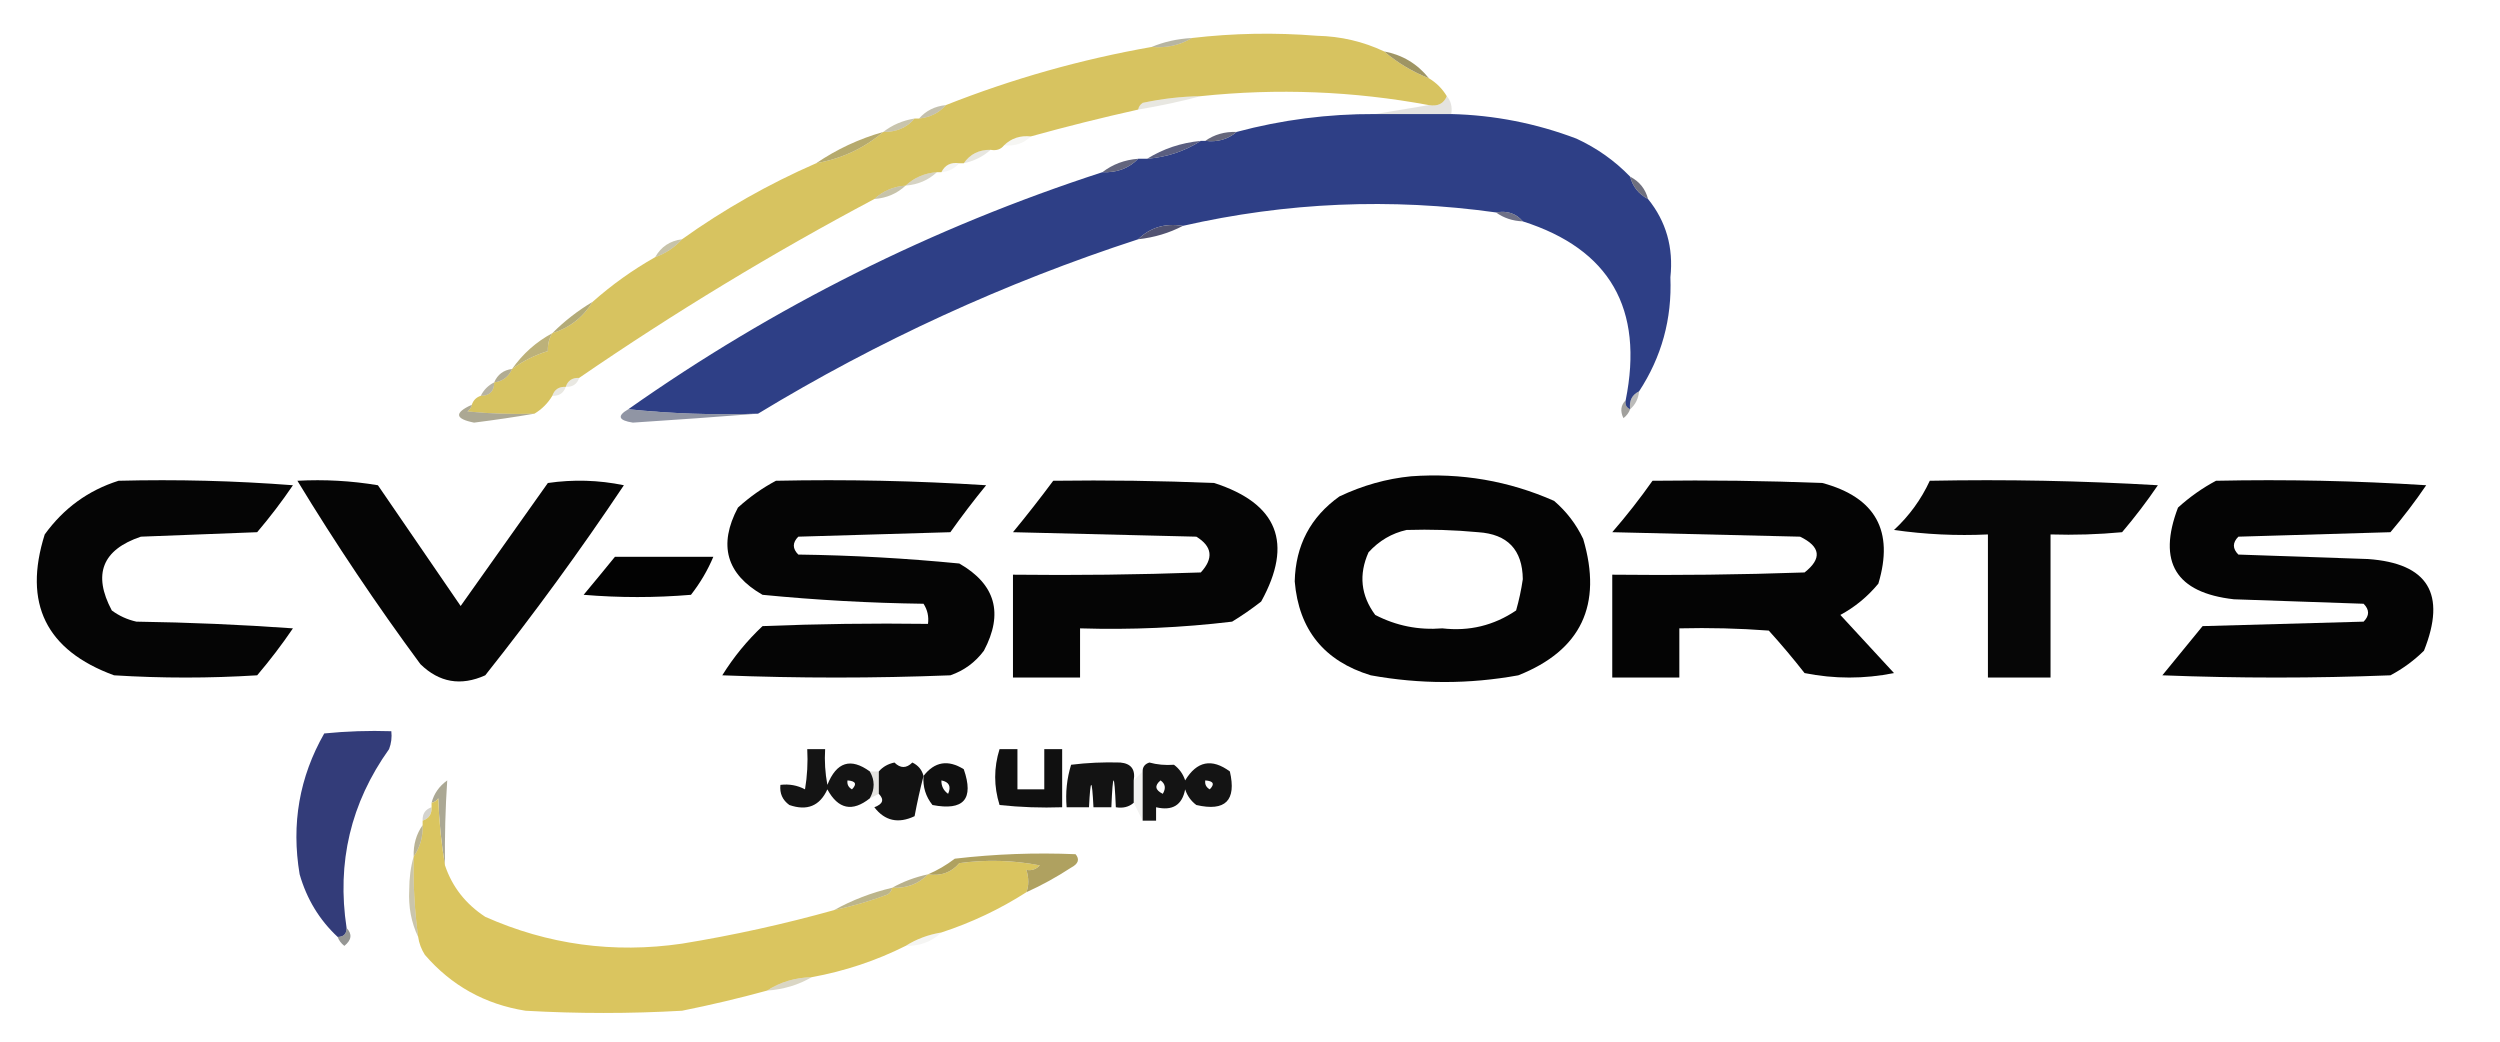
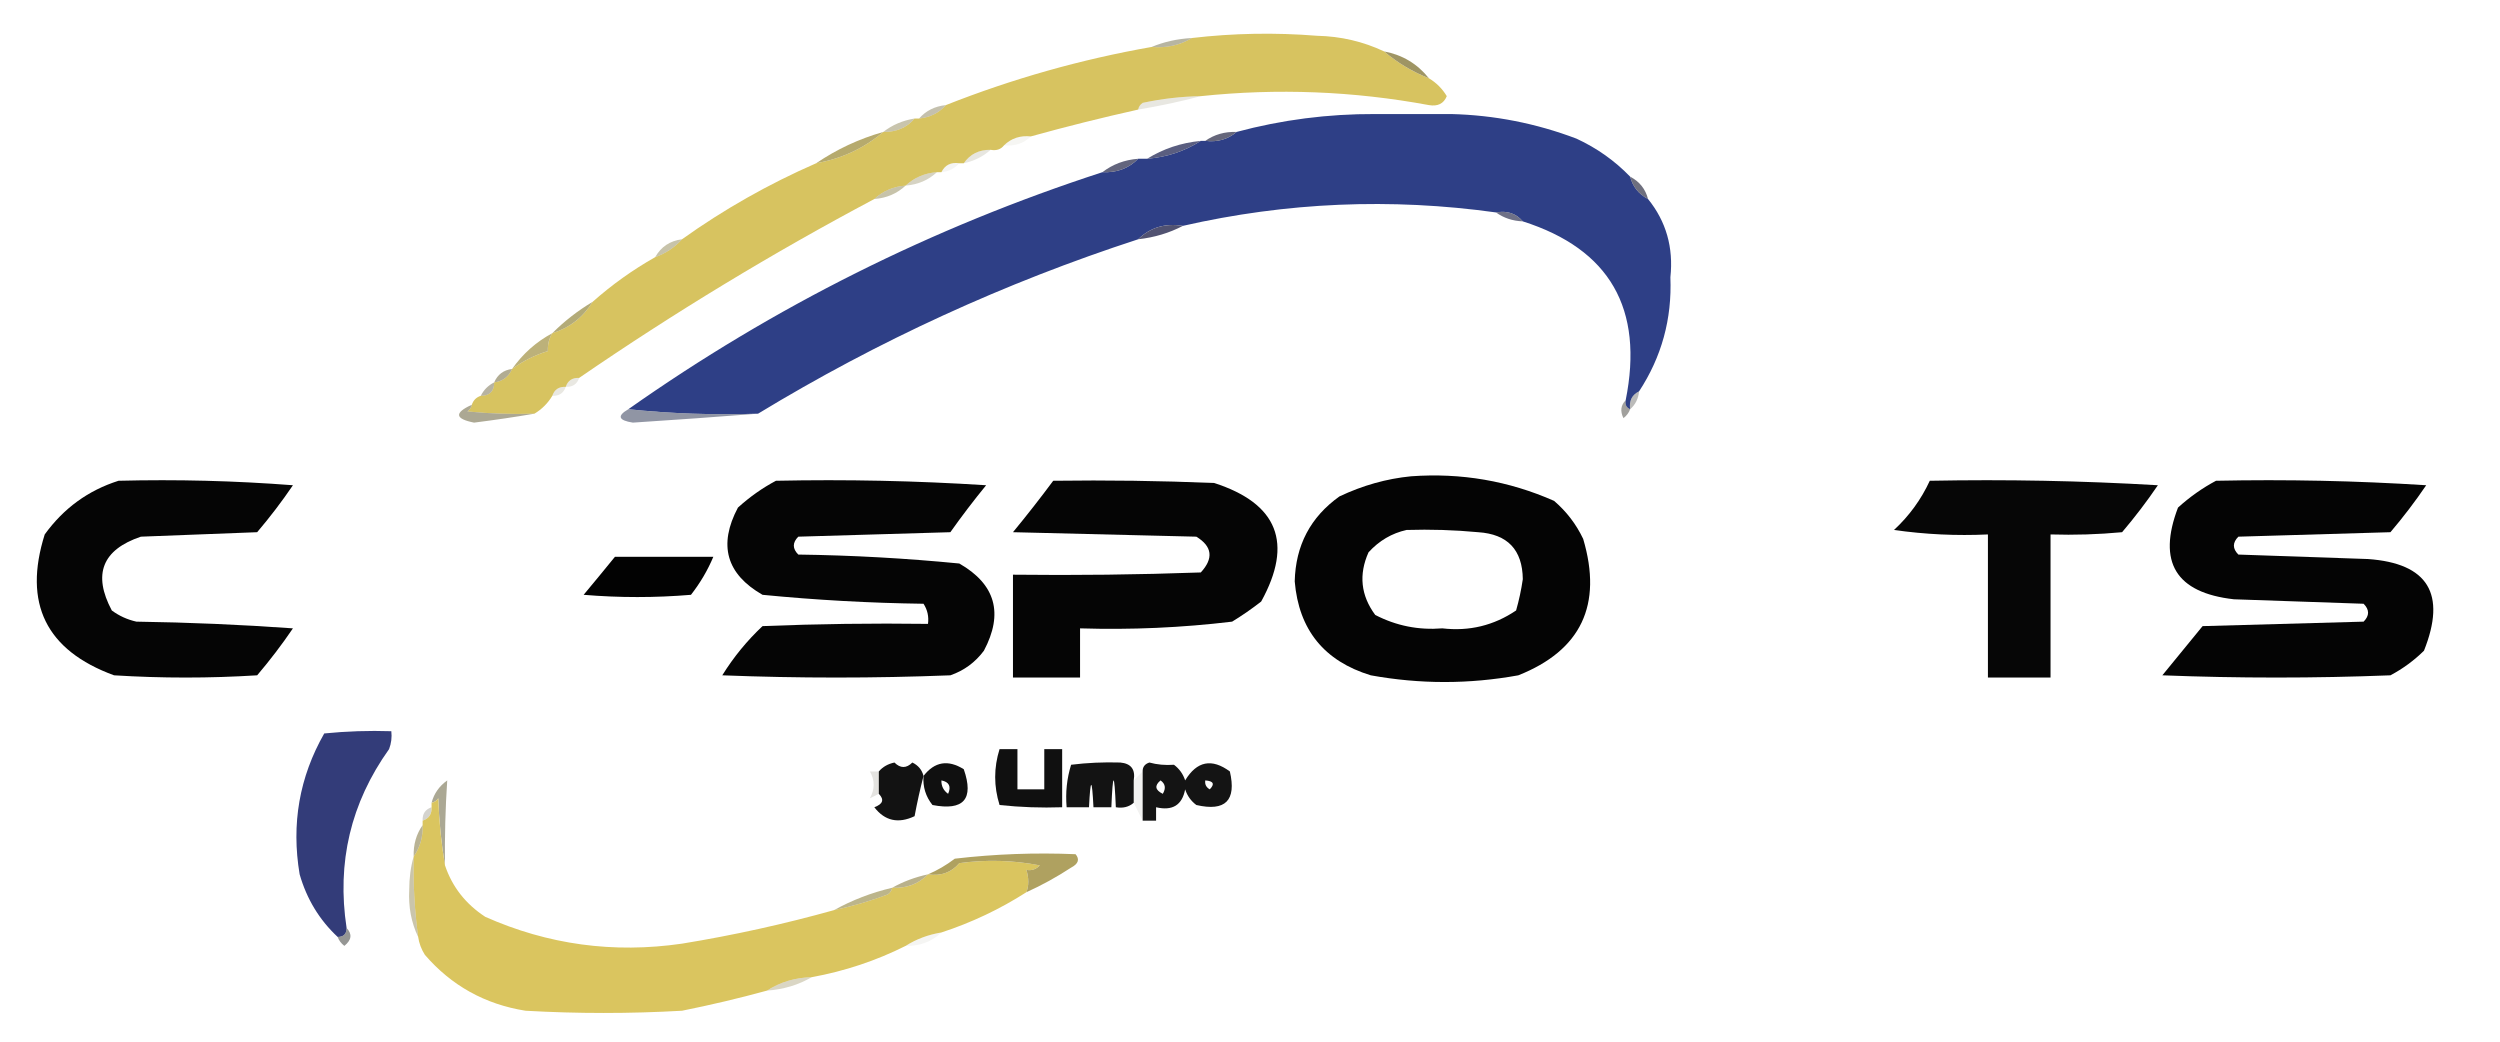
<svg xmlns="http://www.w3.org/2000/svg" version="1.1" width="559px" height="233px" style="shape-rendering:geometricPrecision; text-rendering:geometricPrecision; image-rendering:optimizeQuality; fill-rule:evenodd; clip-rule:evenodd">
  <g>
    <path style="opacity:1" fill="#d7c360" d="M 309.5,11.5 C 312.459,14.025 315.792,16.025 319.5,17.5C 321.167,18.5 322.5,19.833 323.5,21.5C 322.817,23.177 321.483,23.843 319.5,23.5C 302.621,20.371 285.621,19.704 268.5,21.5C 264.123,21.578 259.79,22.078 255.5,23C 254.944,23.383 254.611,23.883 254.5,24.5C 246.449,26.295 238.449,28.295 230.5,30.5C 228.102,30.259 226.102,30.926 224.5,32.5C 223.791,33.404 222.791,33.737 221.5,33.5C 218.911,33.461 216.911,34.461 215.5,36.5C 215.167,36.5 214.833,36.5 214.5,36.5C 212.62,36.229 211.287,36.896 210.5,38.5C 210.167,38.5 209.833,38.5 209.5,38.5C 206.759,38.707 204.426,39.707 202.5,41.5C 199.759,41.707 197.426,42.707 195.5,44.5C 172.757,56.57 150.757,69.904 129.5,84.5C 127.973,84.427 126.973,85.094 126.5,86.5C 124.973,86.427 123.973,87.094 123.5,88.5C 122.5,90.167 121.167,91.5 119.5,92.5C 114.489,92.666 109.489,92.499 104.5,92C 105.056,91.617 105.389,91.117 105.5,90.5C 105.833,89.5 106.5,88.833 107.5,88.5C 109.5,88.5 110.5,87.5 110.5,85.5C 112.404,85.262 113.738,84.262 114.5,82.5C 116.948,80.716 119.615,79.382 122.5,78.5C 122.433,77.041 122.766,75.708 123.5,74.5C 127.363,73.306 130.363,70.973 132.5,67.5C 136.806,63.679 141.473,60.345 146.5,57.5C 148.853,56.66 150.853,55.326 152.5,53.5C 161.843,46.824 171.843,41.158 182.5,36.5C 188.194,35.484 193.194,33.151 197.5,29.5C 200.461,29.536 202.794,28.536 204.5,26.5C 204.833,26.5 205.167,26.5 205.5,26.5C 207.967,26.245 209.967,25.245 211.5,23.5C 226.377,17.614 241.71,13.28 257.5,10.5C 260.829,10.785 263.829,10.118 266.5,8.5C 275.799,7.415 285.132,7.248 294.5,8C 299.794,8.115 304.794,9.282 309.5,11.5 Z" />
  </g>
  <g>
    <path style="opacity:0.584" fill="#858060" d="M 266.5,8.5 C 263.829,10.118 260.829,10.785 257.5,10.5C 260.273,9.343 263.273,8.676 266.5,8.5 Z" />
  </g>
  <g>
    <path style="opacity:1" fill="#9f9564" d="M 309.5,11.5 C 313.598,12.272 316.931,14.272 319.5,17.5C 315.792,16.025 312.459,14.025 309.5,11.5 Z" />
  </g>
  <g>
    <path style="opacity:0.192" fill="#888365" d="M 268.5,21.5 C 263.992,22.701 259.325,23.701 254.5,24.5C 254.611,23.883 254.944,23.383 255.5,23C 259.79,22.078 264.123,21.578 268.5,21.5 Z" />
  </g>
  <g>
    <path style="opacity:0.533" fill="#918a65" d="M 211.5,23.5 C 209.967,25.245 207.967,26.245 205.5,26.5C 207.033,24.755 209.033,23.755 211.5,23.5 Z" />
  </g>
  <g>
-     <path style="opacity:0.192" fill="#73715f" d="M 323.5,21.5 C 324.434,22.568 324.768,23.901 324.5,25.5C 318.833,25.5 313.167,25.5 307.5,25.5C 311.5,24.833 315.5,24.167 319.5,23.5C 321.483,23.843 322.817,23.177 323.5,21.5 Z" />
-   </g>
+     </g>
  <g>
    <path style="opacity:1" fill="#2e3f86" d="M 307.5,25.5 C 313.167,25.5 318.833,25.5 324.5,25.5C 334.14,25.743 343.473,27.576 352.5,31C 357.06,33.107 361.06,35.94 364.5,39.5C 365.08,41.749 366.413,43.415 368.5,44.5C 372.547,49.504 374.214,55.337 373.5,62C 373.876,71.312 371.542,79.812 366.5,87.5C 364.896,88.287 364.229,89.62 364.5,91.5C 363.662,91.158 363.328,90.492 363.5,89.5C 367.614,69.03 359.947,55.697 340.5,49.5C 339.01,47.72 337.01,47.053 334.5,47.5C 310.976,44.221 287.642,45.221 264.5,50.5C 260.525,49.858 257.192,50.858 254.5,53.5C 224.643,63.228 196.31,76.228 169.5,92.5C 159.652,92.827 149.986,92.494 140.5,91.5C 173.046,68.56 208.38,50.894 246.5,38.5C 249.716,38.654 252.383,37.654 254.5,35.5C 255.167,35.5 255.833,35.5 256.5,35.5C 260.915,35.139 264.915,33.806 268.5,31.5C 268.833,31.5 269.167,31.5 269.5,31.5C 272.228,31.829 274.562,31.163 276.5,29.5C 286.607,26.788 296.941,25.455 307.5,25.5 Z" />
  </g>
  <g>
    <path style="opacity:0.533" fill="#999166" d="M 204.5,26.5 C 202.794,28.536 200.461,29.536 197.5,29.5C 199.509,27.935 201.843,26.935 204.5,26.5 Z" />
  </g>
  <g>
    <path style="opacity:0.886" fill="#53546a" d="M 276.5,29.5 C 274.562,31.163 272.228,31.829 269.5,31.5C 271.515,30.076 273.848,29.41 276.5,29.5 Z" />
  </g>
  <g>
    <path style="opacity:0.078" fill="#89835f" d="M 230.5,30.5 C 228.898,32.074 226.898,32.741 224.5,32.5C 226.102,30.926 228.102,30.259 230.5,30.5 Z" />
  </g>
  <g>
    <path style="opacity:0.918" fill="#b0a361" d="M 197.5,29.5 C 193.194,33.151 188.194,35.484 182.5,36.5C 187.07,33.384 192.07,31.05 197.5,29.5 Z" />
  </g>
  <g>
    <path style="opacity:0.192" fill="#847f61" d="M 221.5,33.5 C 219.819,35.008 217.819,36.008 215.5,36.5C 216.911,34.461 218.911,33.461 221.5,33.5 Z" />
  </g>
  <g>
    <path style="opacity:0.886" fill="#454a70" d="M 268.5,31.5 C 264.915,33.806 260.915,35.139 256.5,35.5C 260.098,33.26 264.098,31.926 268.5,31.5 Z" />
  </g>
  <g>
    <path style="opacity:0.886" fill="#4f516d" d="M 254.5,35.5 C 252.383,37.654 249.716,38.654 246.5,38.5C 248.792,36.733 251.458,35.733 254.5,35.5 Z" />
  </g>
  <g>
    <path style="opacity:0.078" fill="#77735d" d="M 214.5,36.5 C 213.486,37.674 212.153,38.34 210.5,38.5C 211.287,36.896 212.62,36.229 214.5,36.5 Z" />
  </g>
  <g>
    <path style="opacity:0.38" fill="#948c63" d="M 209.5,38.5 C 207.574,40.293 205.241,41.293 202.5,41.5C 204.426,39.707 206.759,38.707 209.5,38.5 Z" />
  </g>
  <g>
    <path style="opacity:0.796" fill="#494a5d" d="M 364.5,39.5 C 366.587,40.585 367.92,42.251 368.5,44.5C 366.413,43.415 365.08,41.749 364.5,39.5 Z" />
  </g>
  <g>
    <path style="opacity:0.537" fill="#989062" d="M 202.5,41.5 C 200.574,43.293 198.241,44.293 195.5,44.5C 197.426,42.707 199.759,41.707 202.5,41.5 Z" />
  </g>
  <g>
    <path style="opacity:0.796" fill="#4b4d69" d="M 334.5,47.5 C 337.01,47.053 339.01,47.72 340.5,49.5C 338.214,49.405 336.214,48.738 334.5,47.5 Z" />
  </g>
  <g>
    <path style="opacity:1" fill="#515271" d="M 264.5,50.5 C 261.45,52.101 258.116,53.101 254.5,53.5C 257.192,50.858 260.525,49.858 264.5,50.5 Z" />
  </g>
  <g>
    <path style="opacity:0.533" fill="#978f60" d="M 152.5,53.5 C 150.853,55.326 148.853,56.66 146.5,57.5C 147.802,55.178 149.802,53.845 152.5,53.5 Z" />
  </g>
  <g>
    <path style="opacity:0.871" fill="#a89e64" d="M 132.5,67.5 C 130.363,70.973 127.363,73.306 123.5,74.5C 126.208,71.791 129.208,69.458 132.5,67.5 Z" />
  </g>
  <g>
    <path style="opacity:0.871" fill="#b2a566" d="M 123.5,74.5 C 122.766,75.708 122.433,77.041 122.5,78.5C 119.615,79.382 116.948,80.716 114.5,82.5C 116.9,79.097 119.9,76.43 123.5,74.5 Z" />
  </g>
  <g>
    <path style="opacity:0.686" fill="#8d8660" d="M 114.5,82.5 C 113.738,84.262 112.404,85.262 110.5,85.5C 111.262,83.738 112.596,82.738 114.5,82.5 Z" />
  </g>
  <g>
    <path style="opacity:0.192" fill="#8e896a" d="M 129.5,84.5 C 129.027,85.906 128.027,86.573 126.5,86.5C 126.973,85.094 127.973,84.427 129.5,84.5 Z" />
  </g>
  <g>
    <path style="opacity:0.537" fill="#797250" d="M 110.5,85.5 C 110.5,87.5 109.5,88.5 107.5,88.5C 108.167,87.167 109.167,86.167 110.5,85.5 Z" />
  </g>
  <g>
    <path style="opacity:0.192" fill="#8e896a" d="M 126.5,86.5 C 126.027,87.906 125.027,88.573 123.5,88.5C 123.973,87.094 124.973,86.427 126.5,86.5 Z" />
  </g>
  <g>
    <path style="opacity:0.318" fill="#2b2a26" d="M 366.5,87.5 C 366.34,89.153 365.674,90.486 364.5,91.5C 364.229,89.62 364.896,88.287 366.5,87.5 Z" />
  </g>
  <g>
    <path style="opacity:0.463" fill="#34322c" d="M 363.5,89.5 C 363.328,90.492 363.662,91.158 364.5,91.5C 364.217,92.289 363.717,92.956 363,93.5C 362.235,91.934 362.402,90.601 363.5,89.5 Z" />
  </g>
  <g>
    <path style="opacity:0.686" fill="#878162" d="M 105.5,90.5 C 105.389,91.117 105.056,91.617 104.5,92C 109.489,92.499 114.489,92.666 119.5,92.5C 115.148,93.246 110.648,93.913 106,94.5C 101.7,93.641 101.533,92.308 105.5,90.5 Z" />
  </g>
  <g>
    <path style="opacity:0.69" fill="#5f667b" d="M 140.5,91.5 C 149.986,92.494 159.652,92.827 169.5,92.5C 160.315,93.217 150.982,93.884 141.5,94.5C 138.26,93.992 137.926,92.992 140.5,91.5 Z" />
  </g>
  <g>
    <path style="opacity:0.978" fill="#000" d="M 26.5,107.5 C 39.517,107.168 52.517,107.501 65.5,108.5C 63.025,112.142 60.358,115.642 57.5,119C 48.833,119.333 40.167,119.667 31.5,120C 22.859,122.919 20.693,128.419 25,136.5C 26.648,137.717 28.481,138.55 30.5,139C 42.181,139.167 53.848,139.667 65.5,140.5C 63.025,144.142 60.358,147.642 57.5,151C 46.833,151.667 36.167,151.667 25.5,151C 10.297,145.428 5.13,134.928 10,119.5C 14.233,113.645 19.733,109.645 26.5,107.5 Z" />
  </g>
  <g>
-     <path style="opacity:0.978" fill="#000" d="M 66.5,107.5 C 72.537,107.171 78.537,107.504 84.5,108.5C 90.667,117.5 96.833,126.5 103,135.5C 109.5,126.333 116,117.167 122.5,108C 128.196,107.17 133.863,107.337 139.5,108.5C 129.747,123.087 119.413,137.254 108.5,151C 103.049,153.453 98.216,152.62 94,148.5C 84.185,135.201 75.019,121.534 66.5,107.5 Z" />
-   </g>
+     </g>
  <g>
    <path style="opacity:0.98" fill="#000" d="M 173.5,107.5 C 189.181,107.167 204.848,107.501 220.5,108.5C 217.712,111.91 215.045,115.41 212.5,119C 201.167,119.333 189.833,119.667 178.5,120C 177.167,121.333 177.167,122.667 178.5,124C 190.536,124.162 202.536,124.829 214.5,126C 222.6,130.641 224.433,137.141 220,145.5C 218.062,148.106 215.562,149.939 212.5,151C 195.5,151.667 178.5,151.667 161.5,151C 164.032,146.926 167.032,143.26 170.5,140C 182.829,139.5 195.162,139.333 207.5,139.5C 207.714,137.856 207.38,136.356 206.5,135C 194.464,134.838 182.464,134.171 170.5,133C 162.4,128.359 160.567,121.859 165,113.5C 167.637,111.109 170.47,109.109 173.5,107.5 Z" />
  </g>
  <g>
    <path style="opacity:0.98" fill="#000" d="M 235.5,107.5 C 247.505,107.333 259.505,107.5 271.5,108C 285.716,112.597 289.216,121.431 282,134.5C 279.92,136.123 277.754,137.623 275.5,139C 264.215,140.356 252.881,140.856 241.5,140.5C 241.5,144.167 241.5,147.833 241.5,151.5C 236.5,151.5 231.5,151.5 226.5,151.5C 226.5,143.833 226.5,136.167 226.5,128.5C 240.504,128.667 254.504,128.5 268.5,128C 271.399,124.844 271.065,122.178 267.5,120C 253.833,119.667 240.167,119.333 226.5,119C 229.64,115.188 232.64,111.355 235.5,107.5 Z" />
  </g>
  <g>
    <path style="opacity:0.983" fill="#000" d="M 315.5,106.5 C 326.689,105.684 337.356,107.517 347.5,112C 350.273,114.383 352.439,117.217 354,120.5C 358.37,135.256 353.536,145.422 339.5,151C 328.5,153 317.5,153 306.5,151C 296.08,147.816 290.413,140.816 289.5,130C 289.691,121.949 293.024,115.616 299.5,111C 304.705,108.536 310.038,107.036 315.5,106.5 Z M 314.5,118.5 C 319.844,118.334 325.177,118.501 330.5,119C 337.087,119.42 340.42,122.92 340.5,129.5C 340.158,131.867 339.658,134.2 339,136.5C 334.024,139.865 328.524,141.198 322.5,140.5C 317.187,140.931 312.187,139.931 307.5,137.5C 304.276,133.147 303.776,128.48 306,123.5C 308.362,120.907 311.195,119.24 314.5,118.5 Z" />
  </g>
  <g>
-     <path style="opacity:0.983" fill="#000" d="M 369.5,107.5 C 382.171,107.333 394.838,107.5 407.5,108C 419.378,111.212 423.545,118.712 420,130.5C 417.597,133.408 414.763,135.741 411.5,137.5C 415.5,141.833 419.5,146.167 423.5,150.5C 416.833,151.833 410.167,151.833 403.5,150.5C 400.952,147.241 398.286,144.074 395.5,141C 388.842,140.5 382.175,140.334 375.5,140.5C 375.5,144.167 375.5,147.833 375.5,151.5C 370.5,151.5 365.5,151.5 360.5,151.5C 360.5,143.833 360.5,136.167 360.5,128.5C 374.837,128.667 389.171,128.5 403.5,128C 407.441,124.902 407.107,122.235 402.5,120C 388.5,119.667 374.5,119.333 360.5,119C 363.715,115.291 366.715,111.458 369.5,107.5 Z" />
-   </g>
+     </g>
  <g>
    <path style="opacity:0.975" fill="#000" d="M 431.5,107.5 C 448.513,107.167 465.513,107.501 482.5,108.5C 480.025,112.142 477.358,115.642 474.5,119C 469.177,119.499 463.844,119.666 458.5,119.5C 458.5,130.167 458.5,140.833 458.5,151.5C 453.833,151.5 449.167,151.5 444.5,151.5C 444.5,140.833 444.5,130.167 444.5,119.5C 437.468,119.83 430.468,119.497 423.5,118.5C 426.907,115.344 429.574,111.677 431.5,107.5 Z" />
  </g>
  <g>
    <path style="opacity:0.981" fill="#000" d="M 495.5,107.5 C 511.181,107.167 526.848,107.501 542.5,108.5C 540.025,112.142 537.358,115.642 534.5,119C 523.167,119.333 511.833,119.667 500.5,120C 499.167,121.333 499.167,122.667 500.5,124C 510.167,124.333 519.833,124.667 529.5,125C 542.906,125.957 547.072,132.79 542,145.5C 539.766,147.7 537.266,149.533 534.5,151C 517.5,151.667 500.5,151.667 483.5,151C 486.5,147.333 489.5,143.667 492.5,140C 504.5,139.667 516.5,139.333 528.5,139C 529.833,137.667 529.833,136.333 528.5,135C 518.833,134.667 509.167,134.333 499.5,134C 486.518,132.535 482.351,125.701 487,113.5C 489.637,111.109 492.47,109.109 495.5,107.5 Z" />
  </g>
  <g>
    <path style="opacity:0.99" fill="#000" d="M 137.5,124.5 C 144.833,124.5 152.167,124.5 159.5,124.5C 158.243,127.504 156.577,130.337 154.5,133C 146.5,133.667 138.5,133.667 130.5,133C 132.869,130.161 135.203,127.328 137.5,124.5 Z" />
  </g>
  <g>
    <path style="opacity:1" fill="#333c79" d="M 77.5,207.5 C 77.5,208.833 76.833,209.5 75.5,209.5C 71.424,205.698 68.591,201.031 67,195.5C 65.103,184.257 66.936,173.757 72.5,164C 77.489,163.501 82.489,163.334 87.5,163.5C 87.657,164.873 87.49,166.207 87,167.5C 78.429,179.515 75.263,192.848 77.5,207.5 Z" />
  </g>
  <g>
    <path style="opacity:0.935" fill="#000" d="M 223.5,167.5 C 224.833,167.5 226.167,167.5 227.5,167.5C 227.5,170.5 227.5,173.5 227.5,176.5C 229.5,176.5 231.5,176.5 233.5,176.5C 233.5,173.5 233.5,170.5 233.5,167.5C 234.833,167.5 236.167,167.5 237.5,167.5C 237.5,171.833 237.5,176.167 237.5,180.5C 232.821,180.666 228.155,180.499 223.5,180C 222.197,175.834 222.197,171.667 223.5,167.5 Z" />
  </g>
  <g>
-     <path style="opacity:0.921" fill="#000" d="M 194.5,172.5 C 195.641,174.451 195.641,176.451 194.5,178.5C 190.582,181.616 187.415,180.949 185,176.5C 183.309,180.213 180.475,181.379 176.5,180C 174.963,178.89 174.297,177.39 174.5,175.5C 176.467,175.261 178.301,175.594 180,176.5C 180.498,173.518 180.665,170.518 180.5,167.5C 181.833,167.5 183.167,167.5 184.5,167.5C 184.336,170.187 184.503,172.854 185,175.5C 187.04,170.37 190.207,169.37 194.5,172.5 Z M 189.5,174.5 C 191.337,174.639 191.67,175.306 190.5,176.5C 189.702,176.043 189.369,175.376 189.5,174.5 Z" />
-   </g>
+     </g>
  <g>
    <path style="opacity:0.926" fill="#000" d="M 206.5,173.5 C 205.756,176.36 205.089,179.36 204.5,182.5C 200.85,184.224 197.85,183.557 195.5,180.5C 197.435,179.787 197.768,178.787 196.5,177.5C 196.5,175.833 196.5,174.167 196.5,172.5C 197.374,171.475 198.541,170.808 200,170.5C 201.333,171.833 202.667,171.833 204,170.5C 205.31,171.13 206.144,172.13 206.5,173.5 Z" />
  </g>
  <g>
    <path style="opacity:0.934" fill="#000" d="M 206.5,173.5 C 208.978,170.301 211.978,169.801 215.5,172C 217.822,178.68 215.488,181.347 208.5,180C 206.984,178.103 206.317,175.936 206.5,173.5 Z M 210.5,174.5 C 212.225,174.843 212.725,175.843 212,177.5C 210.961,176.756 210.461,175.756 210.5,174.5 Z" />
  </g>
  <g>
    <path style="opacity:0.925" fill="#000" d="M 253.5,174.5 C 253.5,176.167 253.5,177.833 253.5,179.5C 252.432,180.434 251.099,180.768 249.5,180.5C 249.167,172.5 248.833,172.5 248.5,180.5C 247.167,180.5 245.833,180.5 244.5,180.5C 244.167,173.833 243.833,173.833 243.5,180.5C 241.833,180.5 240.167,180.5 238.5,180.5C 238.216,177.223 238.549,174.057 239.5,171C 243.072,170.555 246.739,170.388 250.5,170.5C 252.915,170.719 253.915,172.052 253.5,174.5 Z" />
  </g>
  <g>
    <path style="opacity:0.918" fill="#000" d="M 255.5,183.5 C 255.5,179.833 255.5,176.167 255.5,172.5C 255.47,171.503 255.97,170.836 257,170.5C 258.704,170.974 260.538,171.141 262.5,171C 263.701,171.903 264.535,173.069 265,174.5C 267.618,170.178 270.952,169.512 275,172.5C 276.5,179 274,181.5 267.5,180C 266.299,179.097 265.465,177.931 265,176.5C 264.328,180.03 262.162,181.363 258.5,180.5C 258.5,181.5 258.5,182.5 258.5,183.5C 257.5,183.5 256.5,183.5 255.5,183.5 Z M 259.5,174.5 C 260.573,175.251 260.74,176.251 260,177.5C 258.272,176.648 258.105,175.648 259.5,174.5 Z M 269.5,174.5 C 271.337,174.639 271.67,175.306 270.5,176.5C 269.702,176.043 269.369,175.376 269.5,174.5 Z" />
  </g>
  <g>
    <path style="opacity:0.078" fill="#585749" d="M 255.5,172.5 C 255.5,176.167 255.5,179.833 255.5,183.5C 254.833,182.167 254.167,180.833 253.5,179.5C 253.5,177.833 253.5,176.167 253.5,174.5C 254.167,173.833 254.833,173.167 255.5,172.5 Z" />
  </g>
  <g>
    <path style="opacity:0.192" fill="#747260" d="M 194.5,172.5 C 195.167,172.5 195.833,172.5 196.5,172.5C 196.5,174.167 196.5,175.833 196.5,177.5C 195.833,177.833 195.167,178.167 194.5,178.5C 195.641,176.451 195.641,174.451 194.5,172.5 Z" />
  </g>
  <g>
    <path style="opacity:0.686" fill="#858063" d="M 99.5,193.5 C 98.674,188.684 98.174,183.684 98,178.5C 97.617,179.056 97.117,179.389 96.5,179.5C 97.031,177.456 98.198,175.789 100,174.5C 99.586,180.748 99.419,187.081 99.5,193.5 Z" />
  </g>
  <g>
    <path style="opacity:0.318" fill="#797665" d="M 96.5,180.5 C 96.573,182.027 95.906,183.027 94.5,183.5C 94.427,181.973 95.094,180.973 96.5,180.5 Z" />
  </g>
  <g>
    <path style="opacity:1" fill="#dac55f" d="M 99.5,193.5 C 101.111,198.294 104.111,202.127 108.5,205C 122.52,211.23 137.186,213.23 152.5,211C 164.008,209.122 175.341,206.622 186.5,203.5C 190.553,202.65 194.553,201.484 198.5,200C 199.056,199.617 199.389,199.117 199.5,198.5C 202.716,198.655 205.383,197.655 207.5,195.5C 210.364,195.936 212.697,195.103 214.5,193C 220.528,192.17 226.528,192.336 232.5,193.5C 231.675,194.386 230.675,194.719 229.5,194.5C 230.071,196.36 230.071,198.027 229.5,199.5C 223.565,203.3 217.232,206.3 210.5,208.5C 207.557,208.98 204.89,209.98 202.5,211.5C 195.921,214.804 188.921,217.138 181.5,218.5C 177.786,218.59 174.452,219.59 171.5,221.5C 165.264,223.209 158.93,224.709 152.5,226C 140.833,226.667 129.167,226.667 117.5,226C 108.445,224.557 100.945,220.391 95,213.5C 94.209,212.255 93.709,210.922 93.5,209.5C 92.693,203.536 92.36,197.536 92.5,191.5C 93.924,189.485 94.591,187.152 94.5,184.5C 94.5,184.167 94.5,183.833 94.5,183.5C 95.906,183.027 96.573,182.027 96.5,180.5C 96.5,180.167 96.5,179.833 96.5,179.5C 97.117,179.389 97.617,179.056 98,178.5C 98.174,183.684 98.674,188.684 99.5,193.5 Z" />
  </g>
  <g>
    <path style="opacity:0.686" fill="#999165" d="M 94.5,184.5 C 94.591,187.152 93.924,189.485 92.5,191.5C 92.409,188.848 93.076,186.515 94.5,184.5 Z" />
  </g>
  <g>
    <path style="opacity:1" fill="#afa160" d="M 229.5,199.5 C 230.071,198.027 230.071,196.36 229.5,194.5C 230.675,194.719 231.675,194.386 232.5,193.5C 226.528,192.336 220.528,192.17 214.5,193C 212.697,195.103 210.364,195.936 207.5,195.5C 209.568,194.625 211.568,193.459 213.5,192C 222.485,190.953 231.485,190.62 240.5,191C 241.458,192.147 241.125,193.147 239.5,194C 236.273,196.112 232.94,197.945 229.5,199.5 Z" />
  </g>
  <g>
    <path style="opacity:0.537" fill="#9d9464" d="M 92.5,191.5 C 92.36,197.536 92.693,203.536 93.5,209.5C 91.97,206.305 91.304,202.805 91.5,199C 91.503,196.31 91.836,193.81 92.5,191.5 Z" />
  </g>
  <g>
    <path style="opacity:0.749" fill="#a19764" d="M 207.5,195.5 C 205.383,197.655 202.716,198.655 199.5,198.5C 201.936,197.129 204.603,196.129 207.5,195.5 Z" />
  </g>
  <g>
    <path style="opacity:0.749" fill="#a69c64" d="M 199.5,198.5 C 199.389,199.117 199.056,199.617 198.5,200C 194.553,201.484 190.553,202.65 186.5,203.5C 190.522,201.266 194.856,199.599 199.5,198.5 Z" />
  </g>
  <g>
    <path style="opacity:0.69" fill="#666765" d="M 77.5,207.5 C 78.796,208.849 78.63,210.182 77,211.5C 76.283,210.956 75.783,210.289 75.5,209.5C 76.833,209.5 77.5,208.833 77.5,207.5 Z" />
  </g>
  <g>
    <path style="opacity:0.078" fill="#7c775a" d="M 210.5,208.5 C 208.316,210.585 205.649,211.585 202.5,211.5C 204.89,209.98 207.557,208.98 210.5,208.5 Z" />
  </g>
  <g>
    <path style="opacity:0.38" fill="#9e9564" d="M 181.5,218.5 C 178.505,220.243 175.171,221.243 171.5,221.5C 174.452,219.59 177.786,218.59 181.5,218.5 Z" />
  </g>
</svg>